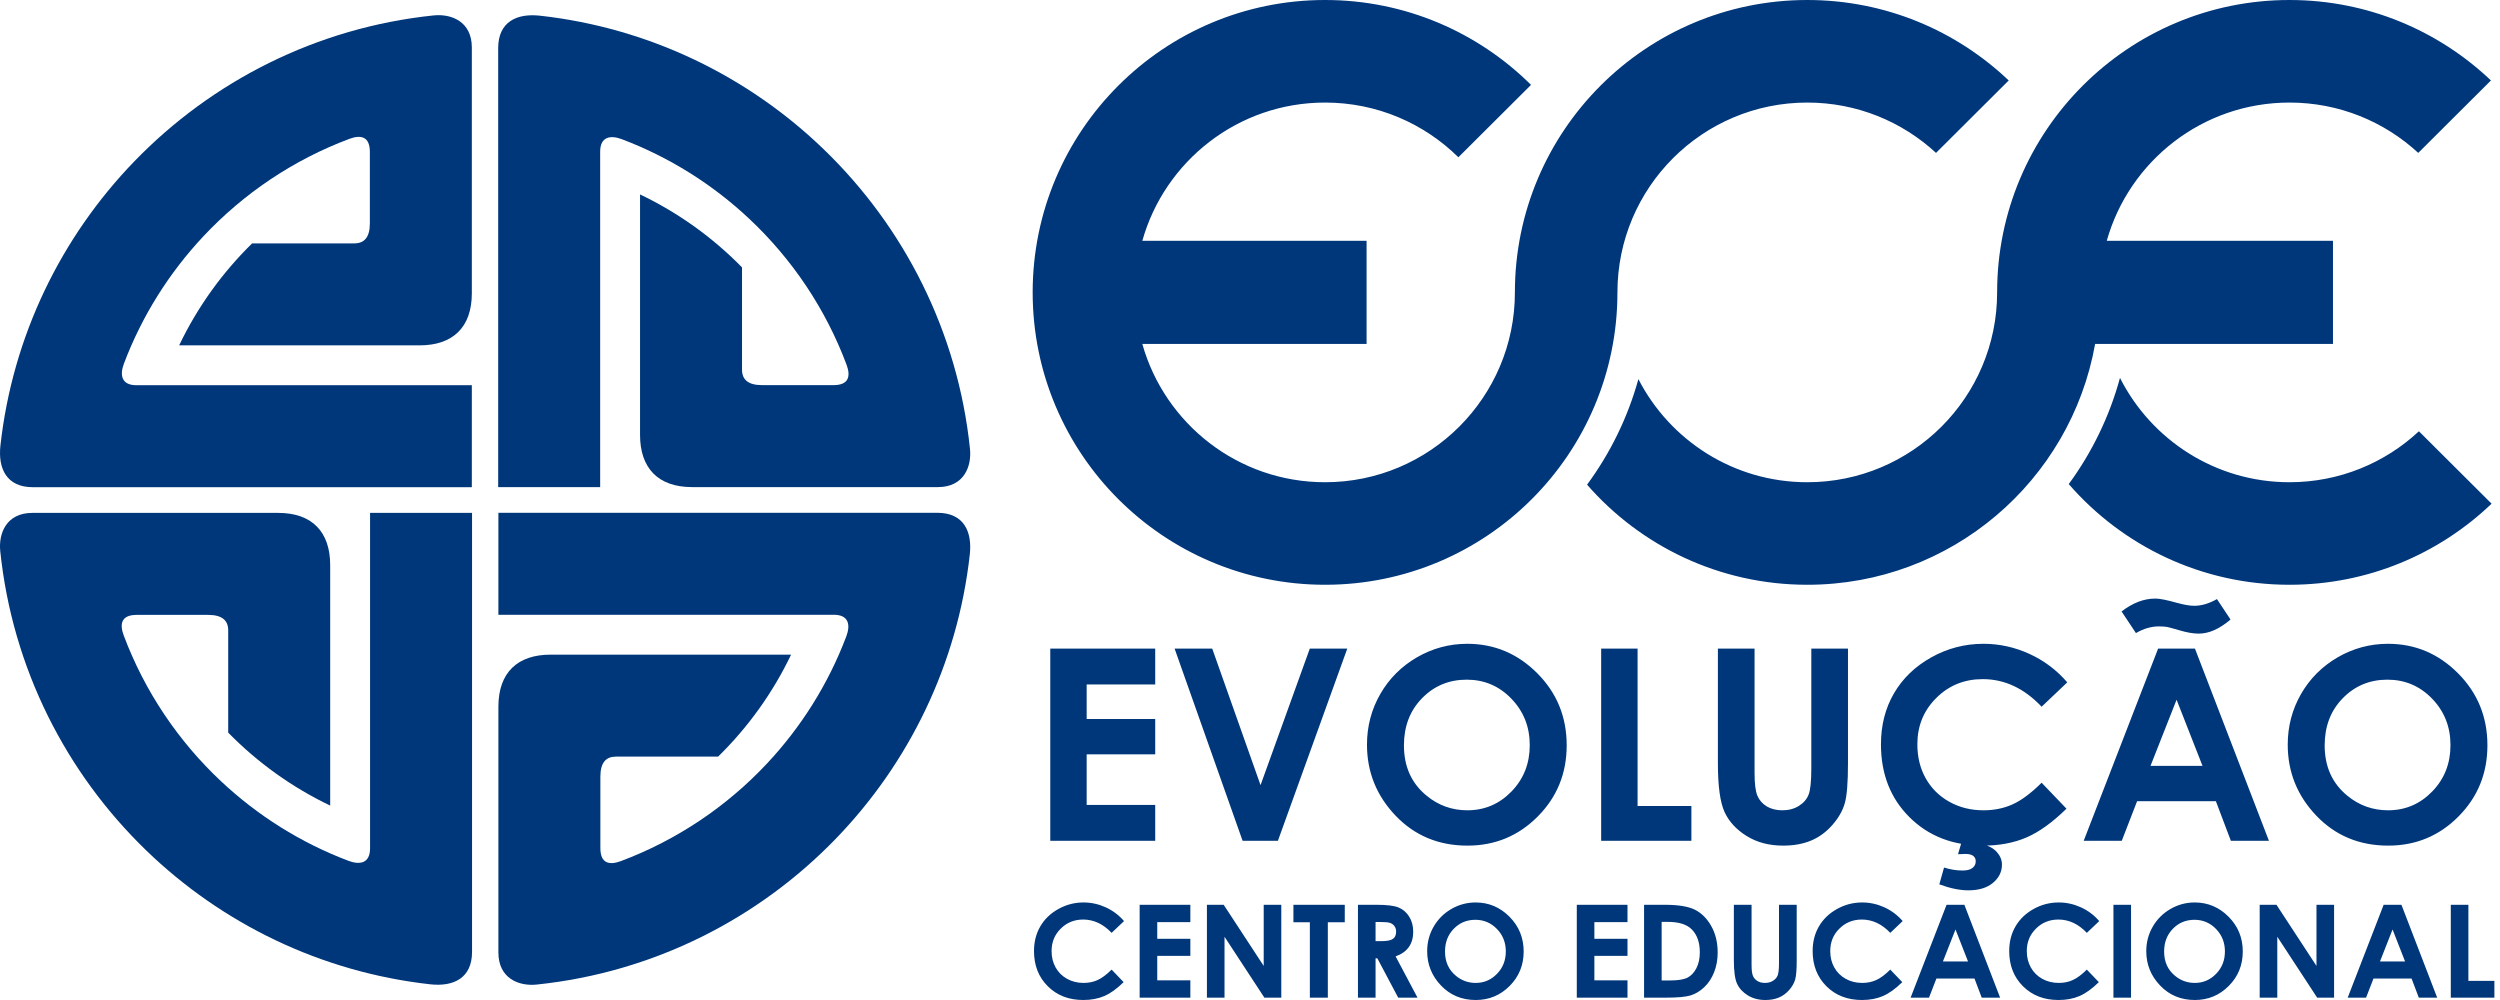
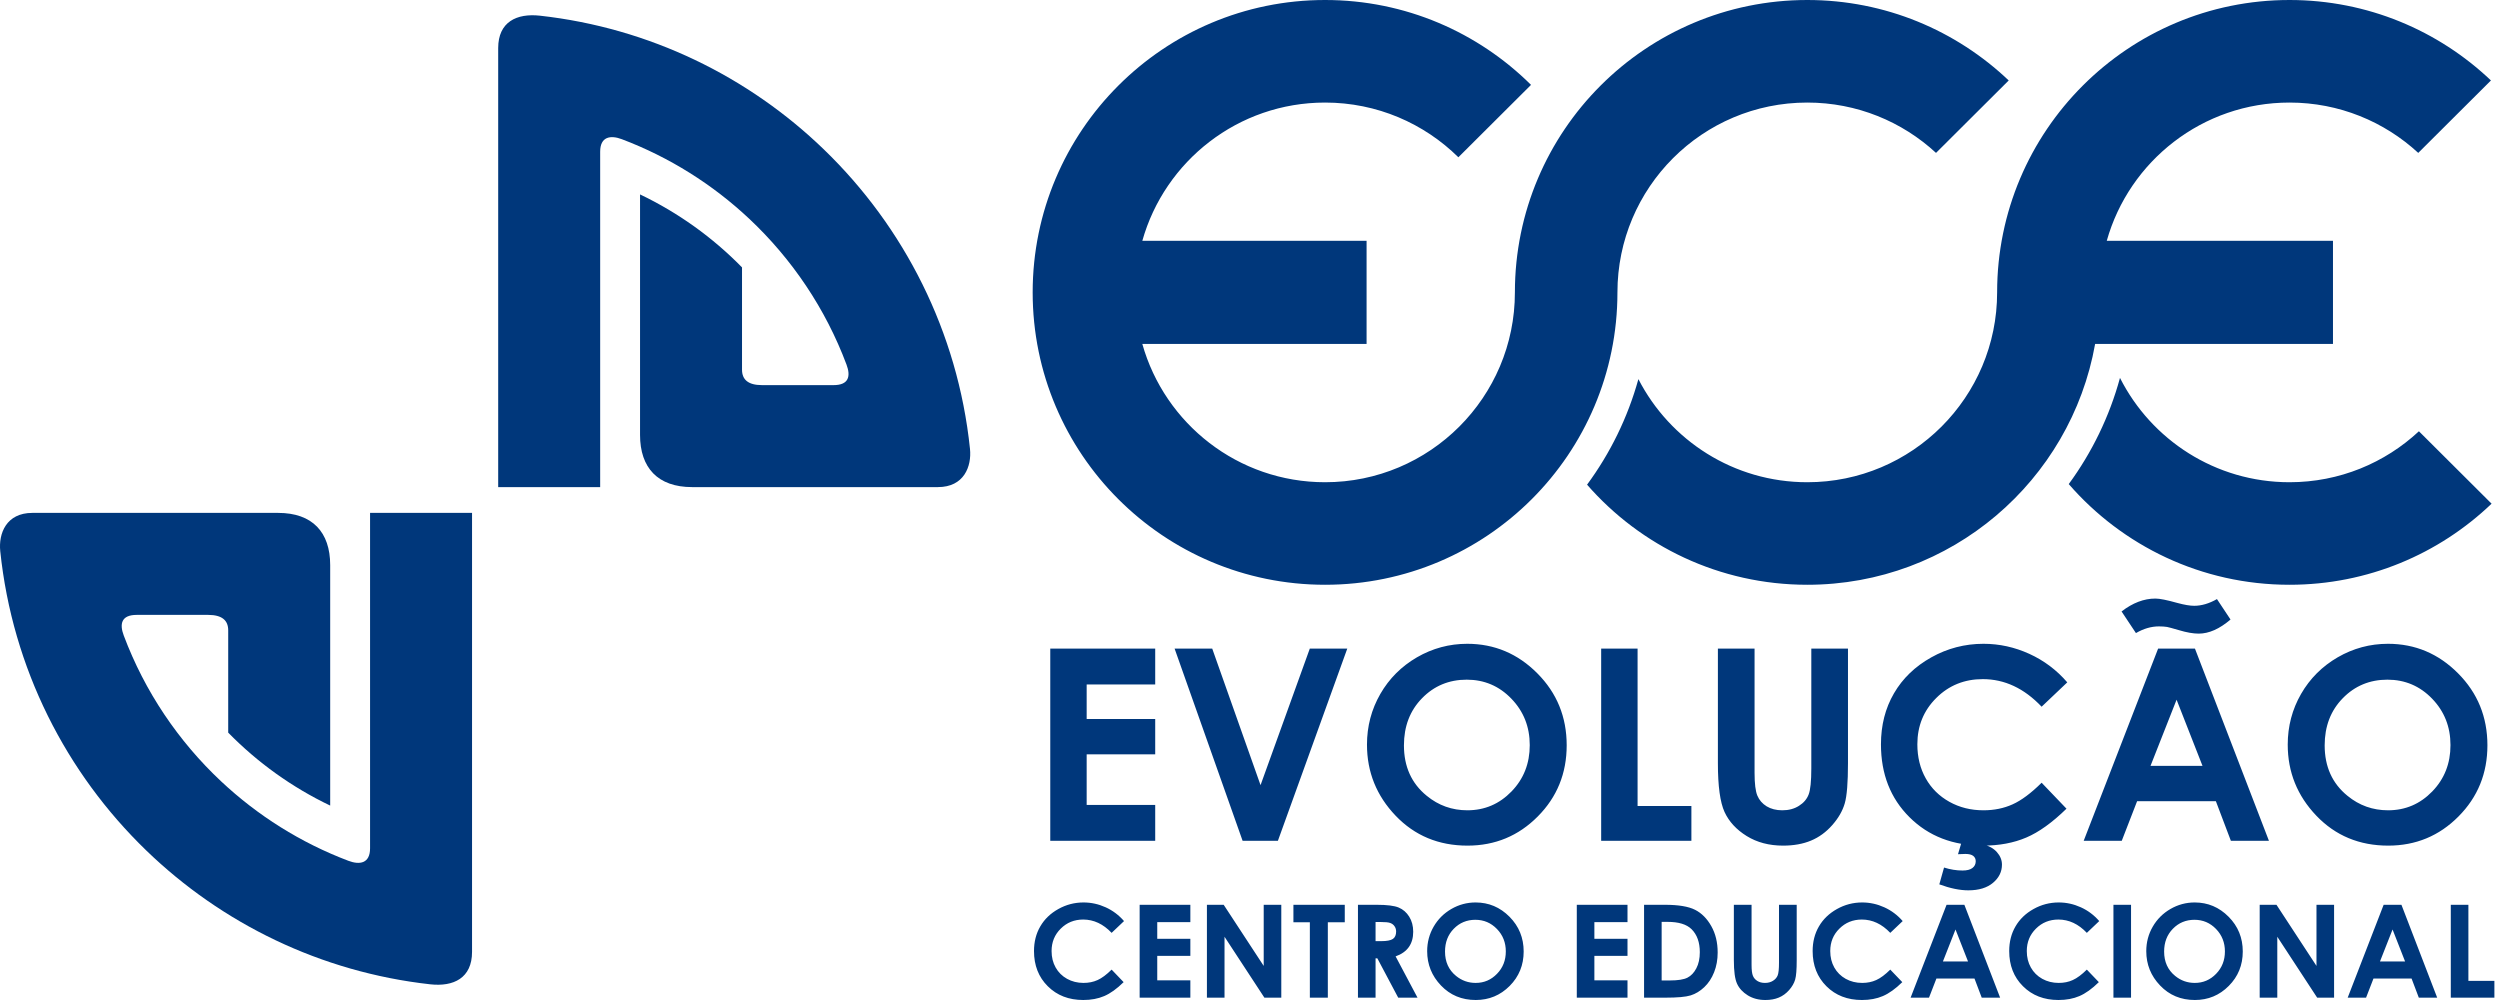
<svg xmlns="http://www.w3.org/2000/svg" width="120" height="48" viewBox="0 0 120 48" fill="none">
-   <path fill-rule="evenodd" clip-rule="evenodd" d="M8.599 16.577C9.476 14.743 10.667 13.088 12.102 11.682H17.012C17.483 11.682 17.753 11.393 17.753 10.723V7.288C17.753 6.549 17.319 6.46 16.769 6.666C14.083 7.672 11.693 9.286 9.766 11.339C8.122 13.091 6.815 15.163 5.949 17.452C5.746 17.988 5.816 18.491 6.55 18.491H22.648V23.386H1.575C0.318 23.386 -0.103 22.496 0.021 21.38C0.608 16.11 2.947 11.368 6.442 7.751C10.162 3.902 15.19 1.325 20.811 0.74C21.658 0.652 22.648 1.027 22.648 2.28V14.078C22.648 15.724 21.723 16.577 20.144 16.577H8.599Z" fill="#00377B" />
  <path fill-rule="evenodd" clip-rule="evenodd" d="M30.722 9.332C32.556 10.209 34.211 11.399 35.617 12.835V17.745C35.617 18.216 35.906 18.486 36.576 18.486H40.011C40.75 18.486 40.839 18.051 40.633 17.502C39.627 14.815 38.013 12.425 35.96 10.498C34.208 8.854 32.136 7.547 29.847 6.681C29.31 6.479 28.808 6.549 28.808 7.283V23.381H23.913V2.308C23.913 1.05 24.803 0.629 25.919 0.753C31.189 1.341 35.931 3.68 39.548 7.175C43.397 10.894 45.974 15.923 46.559 21.543C46.647 22.39 46.272 23.381 45.019 23.381H33.221C31.575 23.381 30.722 22.455 30.722 20.876V9.332Z" fill="#00377B" />
-   <path fill-rule="evenodd" clip-rule="evenodd" d="M37.972 31.423C37.095 33.257 35.904 34.912 34.469 36.318H29.559C29.088 36.318 28.818 36.606 28.818 37.277V40.712C28.818 41.451 29.253 41.539 29.802 41.333C32.488 40.327 34.879 38.713 36.805 36.661C38.449 34.909 39.757 32.836 40.622 30.548C40.825 30.011 40.755 29.509 40.021 29.509H23.923V24.614H44.996C46.253 24.614 46.674 25.503 46.55 26.619C45.963 31.889 43.624 36.631 40.129 40.248C36.41 44.097 31.381 46.674 25.761 47.259C24.913 47.347 23.923 46.972 23.923 45.72V33.921C23.923 32.276 24.849 31.423 26.427 31.423H37.972Z" fill="#00377B" />
  <path fill-rule="evenodd" clip-rule="evenodd" d="M15.849 38.668C14.015 37.792 12.36 36.601 10.954 35.166V30.255C10.954 29.785 10.665 29.515 9.995 29.515H6.56C5.821 29.515 5.732 29.949 5.938 30.499C6.944 33.185 8.558 35.575 10.611 37.502C12.363 39.146 14.435 40.453 16.724 41.319C17.261 41.522 17.763 41.452 17.763 40.718V24.619H22.658V45.692C22.658 46.95 21.768 47.371 20.652 47.247C15.382 46.66 10.64 44.32 7.023 40.825C3.174 37.106 0.597 32.077 0.012 26.457C-0.076 25.61 0.299 24.619 1.552 24.619H13.35C14.996 24.619 15.849 25.545 15.849 27.124V38.668Z" fill="#00377B" />
  <path d="M50.413 31.134H55.45V32.855H52.16V34.513H55.45V36.209H52.16V38.637H55.45V40.359H50.413V31.134ZM56.381 31.134H58.187L60.506 37.687L62.87 31.134H64.669L61.339 40.359H59.645L56.381 31.134ZM70.427 30.902C71.732 30.902 72.854 31.376 73.792 32.32C74.732 33.264 75.201 34.416 75.201 35.774C75.201 37.121 74.738 38.261 73.811 39.192C72.886 40.124 71.762 40.59 70.44 40.59C69.055 40.59 67.905 40.111 66.99 39.154C66.074 38.196 65.615 37.059 65.615 35.742C65.615 34.862 65.83 34.05 66.256 33.309C66.682 32.57 67.269 31.984 68.014 31.551C68.761 31.119 69.567 30.902 70.427 30.902ZM70.402 32.624C69.552 32.624 68.836 32.922 68.258 33.515C67.678 34.108 67.389 34.862 67.389 35.779C67.389 36.798 67.753 37.605 68.483 38.198C69.05 38.663 69.699 38.894 70.434 38.894C71.263 38.894 71.969 38.592 72.552 37.991C73.136 37.389 73.428 36.648 73.428 35.766C73.428 34.888 73.134 34.145 72.545 33.536C71.959 32.928 71.243 32.624 70.402 32.624ZM76.856 31.134H78.604V38.689H81.187V40.359H76.856V31.134ZM82.459 31.134H84.219V37.102C84.219 37.616 84.264 37.98 84.354 38.192C84.444 38.406 84.592 38.575 84.799 38.704C85.007 38.83 85.258 38.894 85.549 38.894C85.859 38.894 86.125 38.824 86.35 38.68C86.575 38.539 86.729 38.359 86.814 38.138C86.9 37.92 86.943 37.5 86.943 36.882V31.134H88.703V36.633C88.703 37.562 88.652 38.205 88.547 38.565C88.442 38.925 88.243 39.271 87.948 39.605C87.654 39.94 87.314 40.188 86.928 40.349C86.545 40.509 86.097 40.59 85.588 40.59C84.919 40.59 84.337 40.436 83.842 40.13C83.345 39.822 82.992 39.438 82.778 38.976C82.566 38.513 82.459 37.734 82.459 36.633V31.134ZM99.229 32.753L97.998 33.922C97.16 33.039 96.22 32.598 95.173 32.598C94.291 32.598 93.545 32.9 92.942 33.502C92.335 34.104 92.033 34.845 92.033 35.727C92.033 36.342 92.168 36.888 92.436 37.363C92.704 37.841 93.083 38.215 93.571 38.487C94.061 38.76 94.605 38.894 95.205 38.894C95.715 38.894 96.182 38.8 96.603 38.609C97.028 38.419 97.492 38.072 97.998 37.571L99.191 38.817C98.509 39.483 97.865 39.946 97.259 40.203C96.653 40.462 95.959 40.59 95.181 40.59C93.747 40.59 92.571 40.137 91.656 39.226C90.742 38.318 90.286 37.151 90.286 35.731C90.286 34.81 90.494 33.995 90.911 33.279C91.327 32.564 91.922 31.99 92.7 31.555C93.475 31.121 94.31 30.902 95.207 30.902C95.968 30.902 96.7 31.063 97.406 31.384C98.111 31.705 98.719 32.161 99.229 32.753ZM94.205 40.256H95.271L95.197 40.539C95.475 40.601 95.693 40.723 95.854 40.905C96.015 41.087 96.094 41.286 96.094 41.503C96.094 41.841 95.953 42.13 95.668 42.372C95.383 42.614 94.987 42.736 94.481 42.736C94.07 42.736 93.606 42.64 93.087 42.449L93.314 41.642C93.616 41.738 93.912 41.785 94.201 41.785C94.413 41.785 94.573 41.745 94.678 41.663C94.783 41.582 94.835 41.475 94.835 41.34C94.835 41.231 94.794 41.145 94.715 41.083C94.635 41.021 94.509 40.989 94.338 40.989L93.984 41.002L94.205 40.256ZM103.589 31.134H105.358L108.909 40.359H107.082L106.362 38.458H102.581L101.844 40.359H100.017L103.589 31.134ZM104.476 33.586L103.225 36.761H105.72L104.476 33.586ZM102.525 30.388L101.835 29.35C102.371 28.936 102.912 28.731 103.459 28.731C103.664 28.731 104.015 28.801 104.512 28.941C104.85 29.033 105.12 29.078 105.322 29.078C105.673 29.078 106.037 28.971 106.414 28.756L107.065 29.737C106.538 30.189 106.028 30.414 105.536 30.414C105.272 30.414 104.955 30.358 104.587 30.247C104.287 30.159 104.097 30.108 104.018 30.093C103.908 30.076 103.78 30.067 103.628 30.067C103.261 30.067 102.893 30.174 102.525 30.388ZM114.622 30.902C115.927 30.902 117.049 31.376 117.987 32.32C118.927 33.264 119.396 34.416 119.396 35.774C119.396 37.121 118.933 38.261 118.006 39.192C117.081 40.124 115.957 40.59 114.635 40.59C113.25 40.59 112.1 40.111 111.185 39.154C110.269 38.196 109.811 37.059 109.811 35.742C109.811 34.862 110.025 34.05 110.451 33.309C110.877 32.57 111.464 31.984 112.209 31.551C112.956 31.119 113.762 30.902 114.622 30.902ZM114.597 32.624C113.747 32.624 113.031 32.922 112.453 33.515C111.873 34.108 111.584 34.862 111.584 35.779C111.584 36.798 111.948 37.605 112.678 38.198C113.245 38.663 113.894 38.894 114.629 38.894C115.458 38.894 116.164 38.592 116.747 37.991C117.331 37.389 117.623 36.648 117.623 35.766C117.623 34.888 117.329 34.145 116.741 33.536C116.154 32.928 115.438 32.624 114.597 32.624ZM53.953 44.212L53.358 44.777C52.954 44.351 52.499 44.138 51.993 44.138C51.567 44.138 51.207 44.284 50.915 44.575C50.622 44.865 50.476 45.223 50.476 45.65C50.476 45.947 50.541 46.211 50.671 46.44C50.8 46.671 50.983 46.852 51.219 46.984C51.456 47.115 51.719 47.18 52.009 47.18C52.255 47.18 52.481 47.135 52.685 47.042C52.889 46.95 53.114 46.783 53.358 46.541L53.934 47.143C53.606 47.465 53.294 47.688 53.001 47.812C52.708 47.938 52.373 48 51.997 48C51.304 48 50.736 47.781 50.294 47.34C49.852 46.902 49.632 46.338 49.632 45.652C49.632 45.207 49.732 44.813 49.934 44.467C50.135 44.121 50.422 43.844 50.798 43.634C51.173 43.424 51.576 43.318 52.01 43.318C52.377 43.318 52.731 43.396 53.073 43.551C53.413 43.706 53.707 43.927 53.953 44.212ZM54.703 43.43H57.137V44.262H55.548V45.063H57.137V45.883H55.548V47.056H57.137V47.888H54.703V43.43ZM57.932 43.43H58.737L60.658 46.364V43.43H61.502V47.888H60.691L58.777 44.964V47.888H57.932V43.43ZM62.084 43.43H64.549V44.268H63.736V47.888H62.873V44.268H62.084V43.43ZM65.182 43.43H66.084C66.576 43.43 66.928 43.474 67.137 43.562C67.347 43.65 67.515 43.796 67.642 44C67.769 44.204 67.834 44.445 67.834 44.725C67.834 45.017 67.763 45.263 67.624 45.459C67.483 45.657 67.272 45.806 66.989 45.906L68.041 47.888H67.114L66.113 46.001H66.027V47.888H65.182V43.43ZM66.027 45.175H66.296C66.569 45.175 66.756 45.139 66.86 45.068C66.962 44.997 67.014 44.879 67.014 44.713C67.014 44.616 66.988 44.531 66.937 44.459C66.887 44.386 66.818 44.334 66.732 44.303C66.648 44.271 66.49 44.256 66.262 44.256H66.027V45.175ZM70.829 43.318C71.46 43.318 72.002 43.547 72.455 44.003C72.909 44.46 73.136 45.016 73.136 45.672C73.136 46.323 72.912 46.874 72.465 47.324C72.017 47.774 71.474 48 70.836 48C70.166 48 69.61 47.768 69.168 47.305C68.726 46.843 68.504 46.293 68.504 45.657C68.504 45.232 68.608 44.839 68.814 44.481C69.02 44.124 69.303 43.841 69.663 43.632C70.024 43.423 70.413 43.318 70.829 43.318ZM70.817 44.15C70.406 44.15 70.061 44.294 69.781 44.581C69.501 44.867 69.361 45.232 69.361 45.675C69.361 46.167 69.537 46.557 69.89 46.844C70.164 47.068 70.478 47.18 70.833 47.18C71.233 47.18 71.575 47.034 71.856 46.743C72.139 46.453 72.279 46.095 72.279 45.669C72.279 45.244 72.138 44.885 71.853 44.591C71.569 44.297 71.224 44.15 70.817 44.15ZM75.686 43.43H78.12V44.262H76.53V45.063H78.12V45.883H76.53V47.056H78.12V47.888H75.686V43.43ZM78.915 43.43H79.919C80.567 43.43 81.048 43.511 81.364 43.671C81.679 43.831 81.938 44.092 82.142 44.454C82.346 44.816 82.448 45.238 82.448 45.721C82.448 46.065 82.391 46.38 82.277 46.668C82.163 46.956 82.005 47.195 81.804 47.385C81.603 47.575 81.386 47.706 81.152 47.779C80.918 47.852 80.512 47.888 79.935 47.888H78.915V43.43ZM79.759 44.25V47.062H80.152C80.54 47.062 80.821 47.018 80.996 46.929C81.171 46.84 81.314 46.69 81.424 46.48C81.535 46.27 81.591 46.011 81.591 45.703C81.591 45.23 81.458 44.862 81.195 44.601C80.956 44.366 80.573 44.25 80.047 44.25H79.759ZM83.225 43.43H84.075V46.314C84.075 46.562 84.097 46.738 84.141 46.841C84.184 46.944 84.255 47.026 84.356 47.088C84.456 47.149 84.577 47.18 84.718 47.18C84.868 47.18 84.996 47.146 85.105 47.077C85.214 47.008 85.288 46.922 85.33 46.815C85.371 46.709 85.392 46.507 85.392 46.208V43.43H86.242V46.087C86.242 46.537 86.218 46.847 86.167 47.021C86.116 47.195 86.02 47.362 85.877 47.524C85.735 47.685 85.571 47.805 85.384 47.883C85.199 47.961 84.983 48 84.737 48C84.414 48 84.132 47.925 83.893 47.777C83.653 47.628 83.482 47.443 83.379 47.219C83.276 46.996 83.225 46.619 83.225 46.087V43.43ZM91.329 44.212L90.733 44.777C90.329 44.351 89.874 44.138 89.368 44.138C88.942 44.138 88.582 44.284 88.29 44.575C87.997 44.865 87.852 45.223 87.852 45.65C87.852 45.947 87.917 46.211 88.046 46.44C88.175 46.671 88.359 46.852 88.594 46.984C88.831 47.115 89.094 47.18 89.384 47.18C89.63 47.18 89.856 47.135 90.06 47.042C90.265 46.95 90.489 46.783 90.733 46.541L91.31 47.143C90.981 47.465 90.669 47.688 90.376 47.812C90.084 47.938 89.748 48 89.373 48C88.679 48 88.111 47.781 87.669 47.34C87.228 46.902 87.007 46.338 87.007 45.652C87.007 45.207 87.107 44.813 87.309 44.467C87.51 44.121 87.798 43.844 88.173 43.634C88.548 43.424 88.952 43.318 89.385 43.318C89.752 43.318 90.106 43.396 90.448 43.551C90.788 43.706 91.082 43.927 91.329 44.212ZM93.435 43.43H94.29L96.006 47.888H95.123L94.775 46.969H92.948L92.592 47.888H91.709L93.435 43.43ZM93.864 44.615L93.26 46.15H94.465L93.864 44.615ZM100.763 44.212L100.168 44.777C99.764 44.351 99.309 44.138 98.803 44.138C98.377 44.138 98.017 44.284 97.725 44.575C97.432 44.865 97.286 45.223 97.286 45.65C97.286 45.947 97.351 46.211 97.481 46.44C97.61 46.671 97.793 46.852 98.029 46.984C98.266 47.115 98.529 47.18 98.819 47.18C99.065 47.18 99.291 47.135 99.494 47.042C99.699 46.95 99.924 46.783 100.168 46.541L100.744 47.143C100.415 47.465 100.104 47.688 99.811 47.812C99.518 47.938 99.183 48 98.807 48C98.114 48 97.546 47.781 97.104 47.34C96.662 46.902 96.442 46.338 96.442 45.652C96.442 45.207 96.542 44.813 96.744 44.467C96.945 44.121 97.232 43.844 97.608 43.634C97.982 43.424 98.386 43.318 98.82 43.318C99.187 43.318 99.541 43.396 99.882 43.551C100.223 43.706 100.517 43.927 100.763 44.212ZM101.445 43.43H102.29V47.888H101.445V43.43ZM105.346 43.318C105.977 43.318 106.519 43.547 106.972 44.003C107.426 44.46 107.653 45.016 107.653 45.672C107.653 46.323 107.43 46.874 106.981 47.324C106.534 47.774 105.991 48 105.353 48C104.683 48 104.127 47.768 103.686 47.305C103.243 46.843 103.021 46.293 103.021 45.657C103.021 45.232 103.124 44.839 103.331 44.481C103.537 44.124 103.82 43.841 104.18 43.632C104.541 43.423 104.93 43.318 105.346 43.318ZM105.334 44.15C104.923 44.15 104.578 44.294 104.298 44.581C104.018 44.867 103.878 45.232 103.878 45.675C103.878 46.167 104.054 46.557 104.407 46.844C104.681 47.068 104.994 47.18 105.35 47.18C105.75 47.18 106.091 47.034 106.373 46.743C106.655 46.453 106.796 46.095 106.796 45.669C106.796 45.244 106.654 44.885 106.37 44.591C106.086 44.297 105.741 44.15 105.334 44.15ZM108.465 43.43H109.271L111.191 46.364V43.43H112.036V47.888H111.224L109.31 44.964V47.888H108.465V43.43ZM114.415 43.43H115.269L116.985 47.888H116.103L115.755 46.969H113.927L113.571 47.888H112.689L114.415 43.43ZM114.843 44.615L114.239 46.15H115.444L114.843 44.615ZM117.638 43.43H118.483V47.081H119.731V47.888H117.638V43.43Z" fill="#00377B" />
  <path fill-rule="evenodd" clip-rule="evenodd" d="M63.603 0C67.46 0 70.952 1.556 73.489 4.074L70.002 7.549C68.357 5.925 66.097 4.923 63.603 4.923C59.428 4.923 55.909 7.73 54.831 11.56H65.596V16.509H54.831C55.909 20.339 59.428 23.147 63.603 23.147C68.635 23.147 72.715 19.067 72.715 14.035C72.715 6.284 78.999 0 86.75 0C90.497 0 93.901 1.469 96.418 3.862L92.929 7.339C91.305 5.839 89.134 4.923 86.75 4.923C81.717 4.923 77.637 9.002 77.637 14.035C77.637 21.786 71.354 28.069 63.603 28.069C55.852 28.069 49.568 21.786 49.568 14.035C49.568 6.284 55.852 0 63.603 0ZM100.566 16.509H111.983V11.56H101.124C102.202 7.73 105.721 4.923 109.896 4.923C112.281 4.923 114.451 5.839 116.076 7.339L119.565 3.862C117.048 1.469 113.643 0 109.896 0C102.145 0 95.862 6.284 95.862 14.035C95.862 19.067 91.782 23.147 86.75 23.147C83.217 23.147 80.155 21.137 78.643 18.198C78.131 20.048 77.287 21.76 76.179 23.265C78.751 26.209 82.533 28.069 86.75 28.069C93.656 28.069 99.398 23.08 100.566 16.509ZM119.596 24.177C117.076 26.588 113.659 28.069 109.896 28.069C105.666 28.069 101.873 26.197 99.3 23.236C100.41 21.722 101.252 20 101.759 18.139C103.261 21.11 106.34 23.147 109.896 23.147C112.297 23.147 114.48 22.218 116.108 20.701L119.596 24.177Z" fill="#00377B" />
</svg>